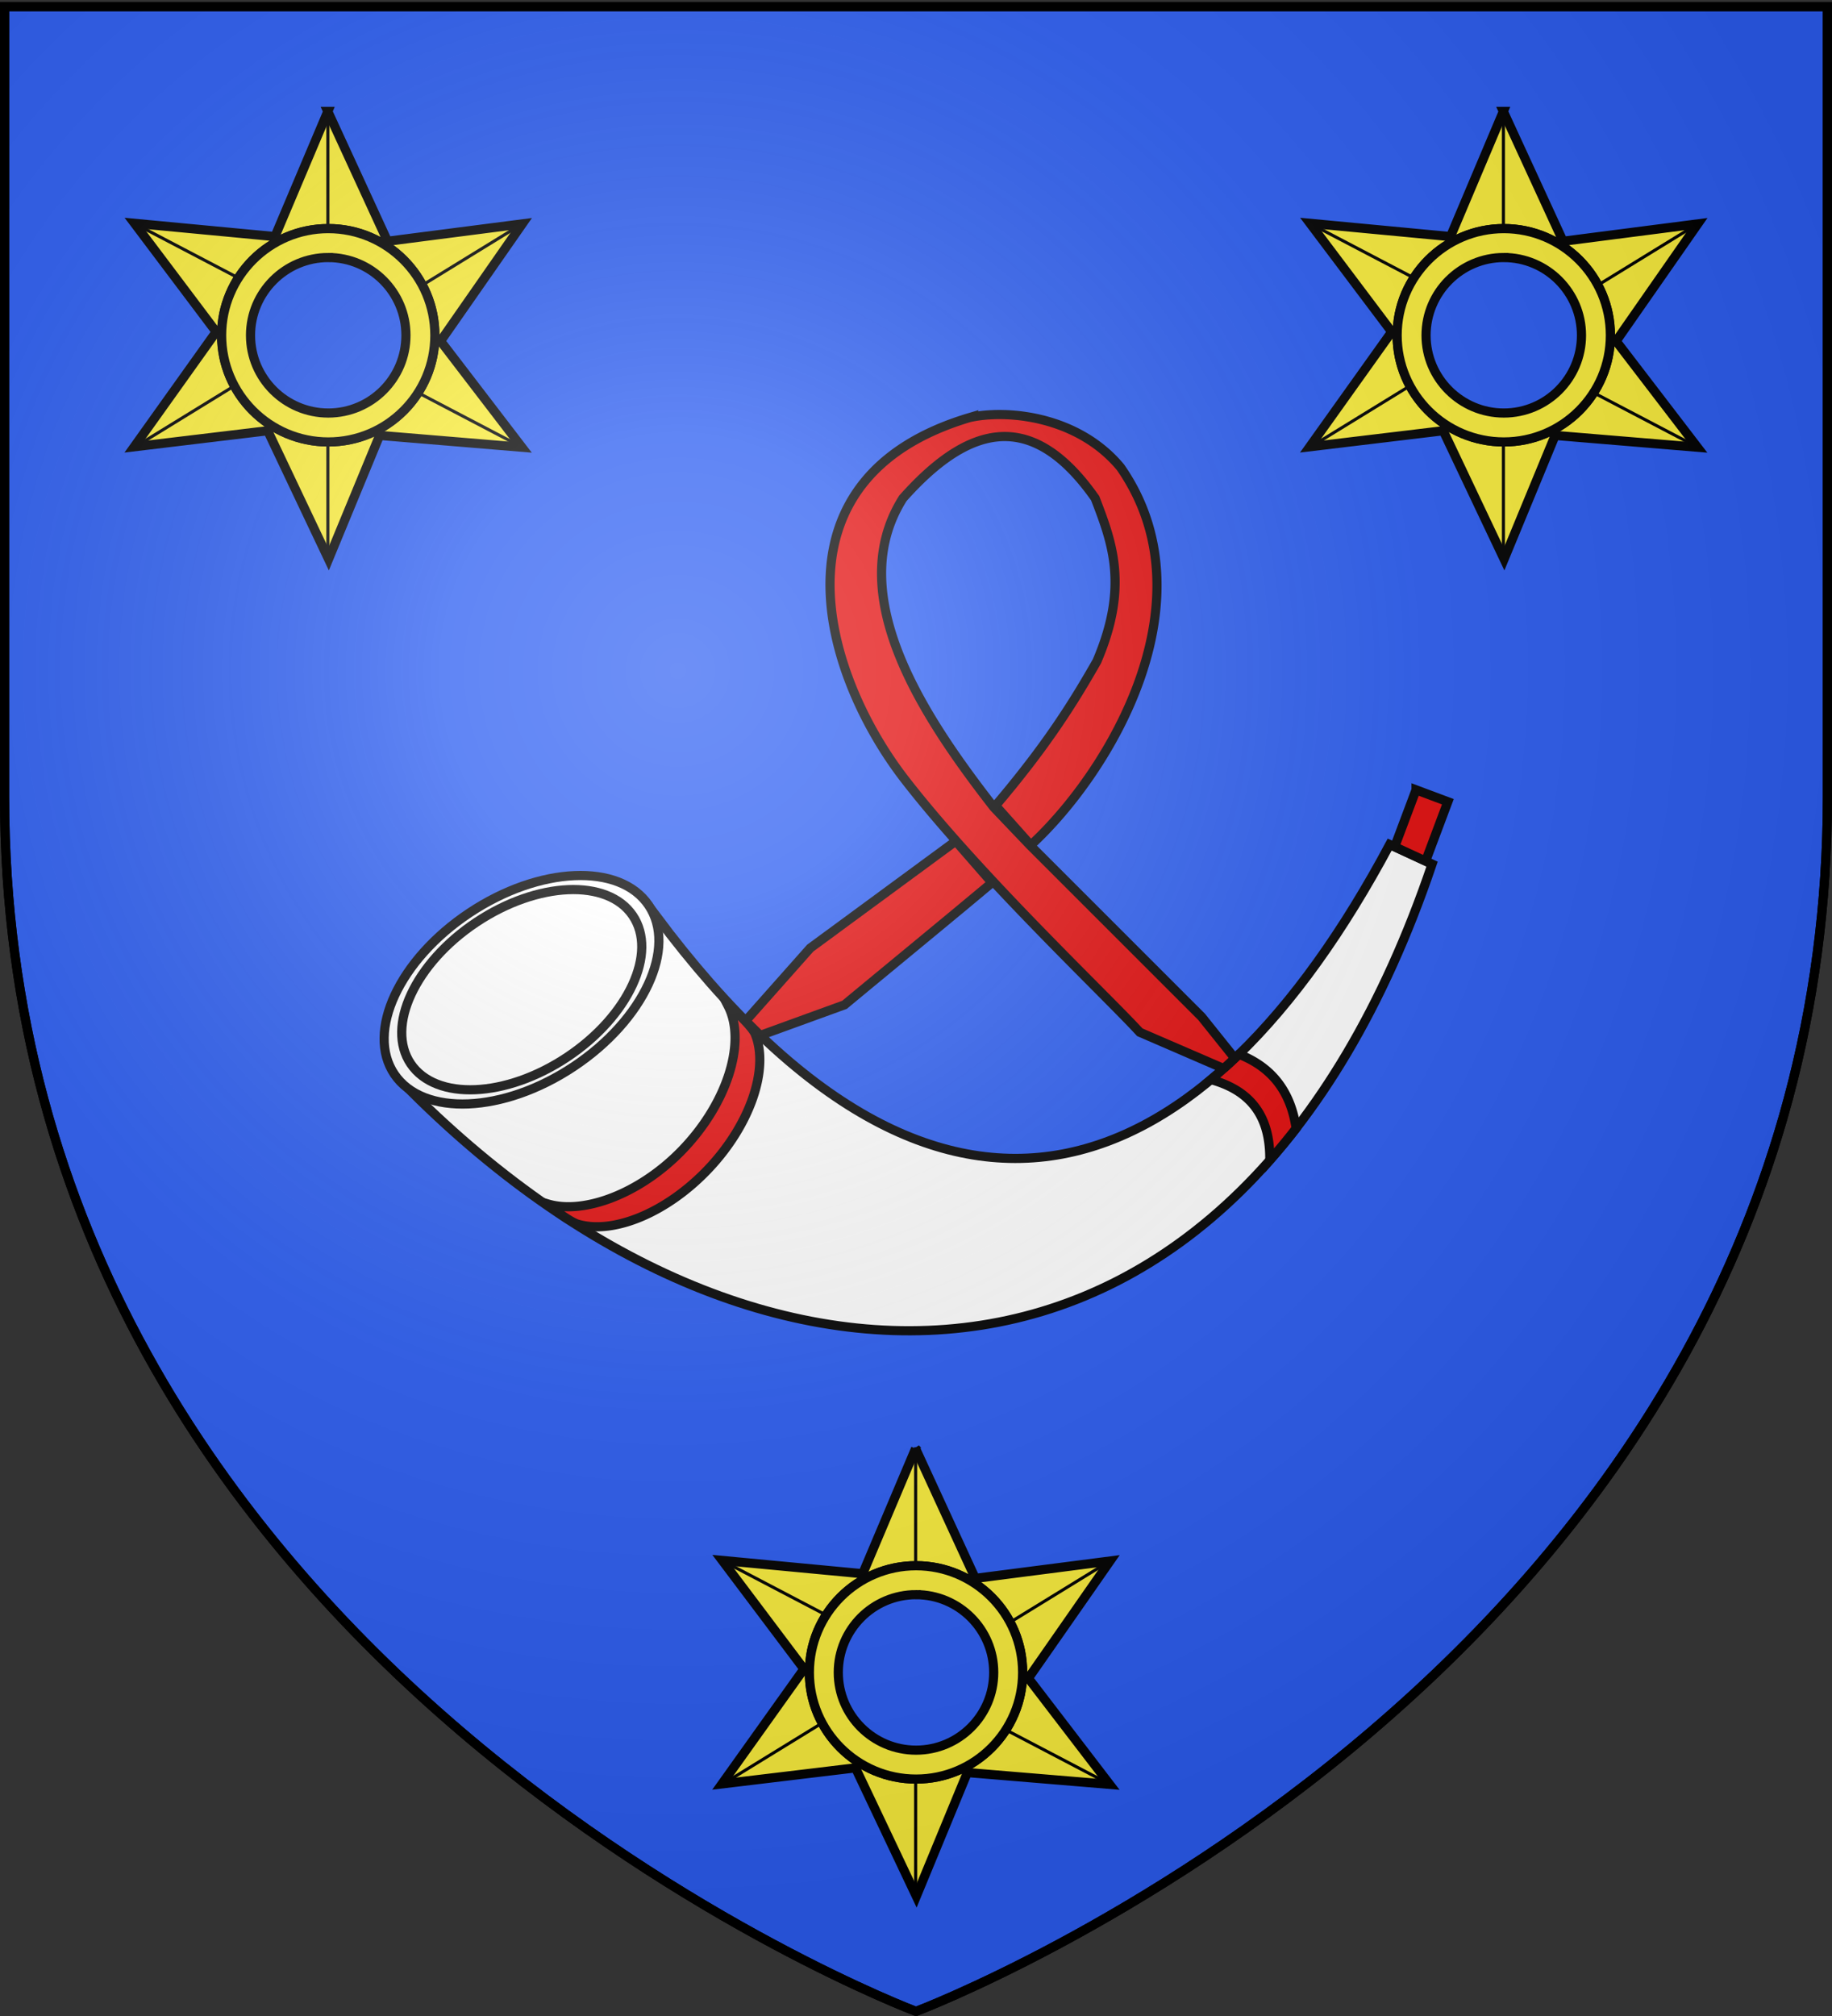
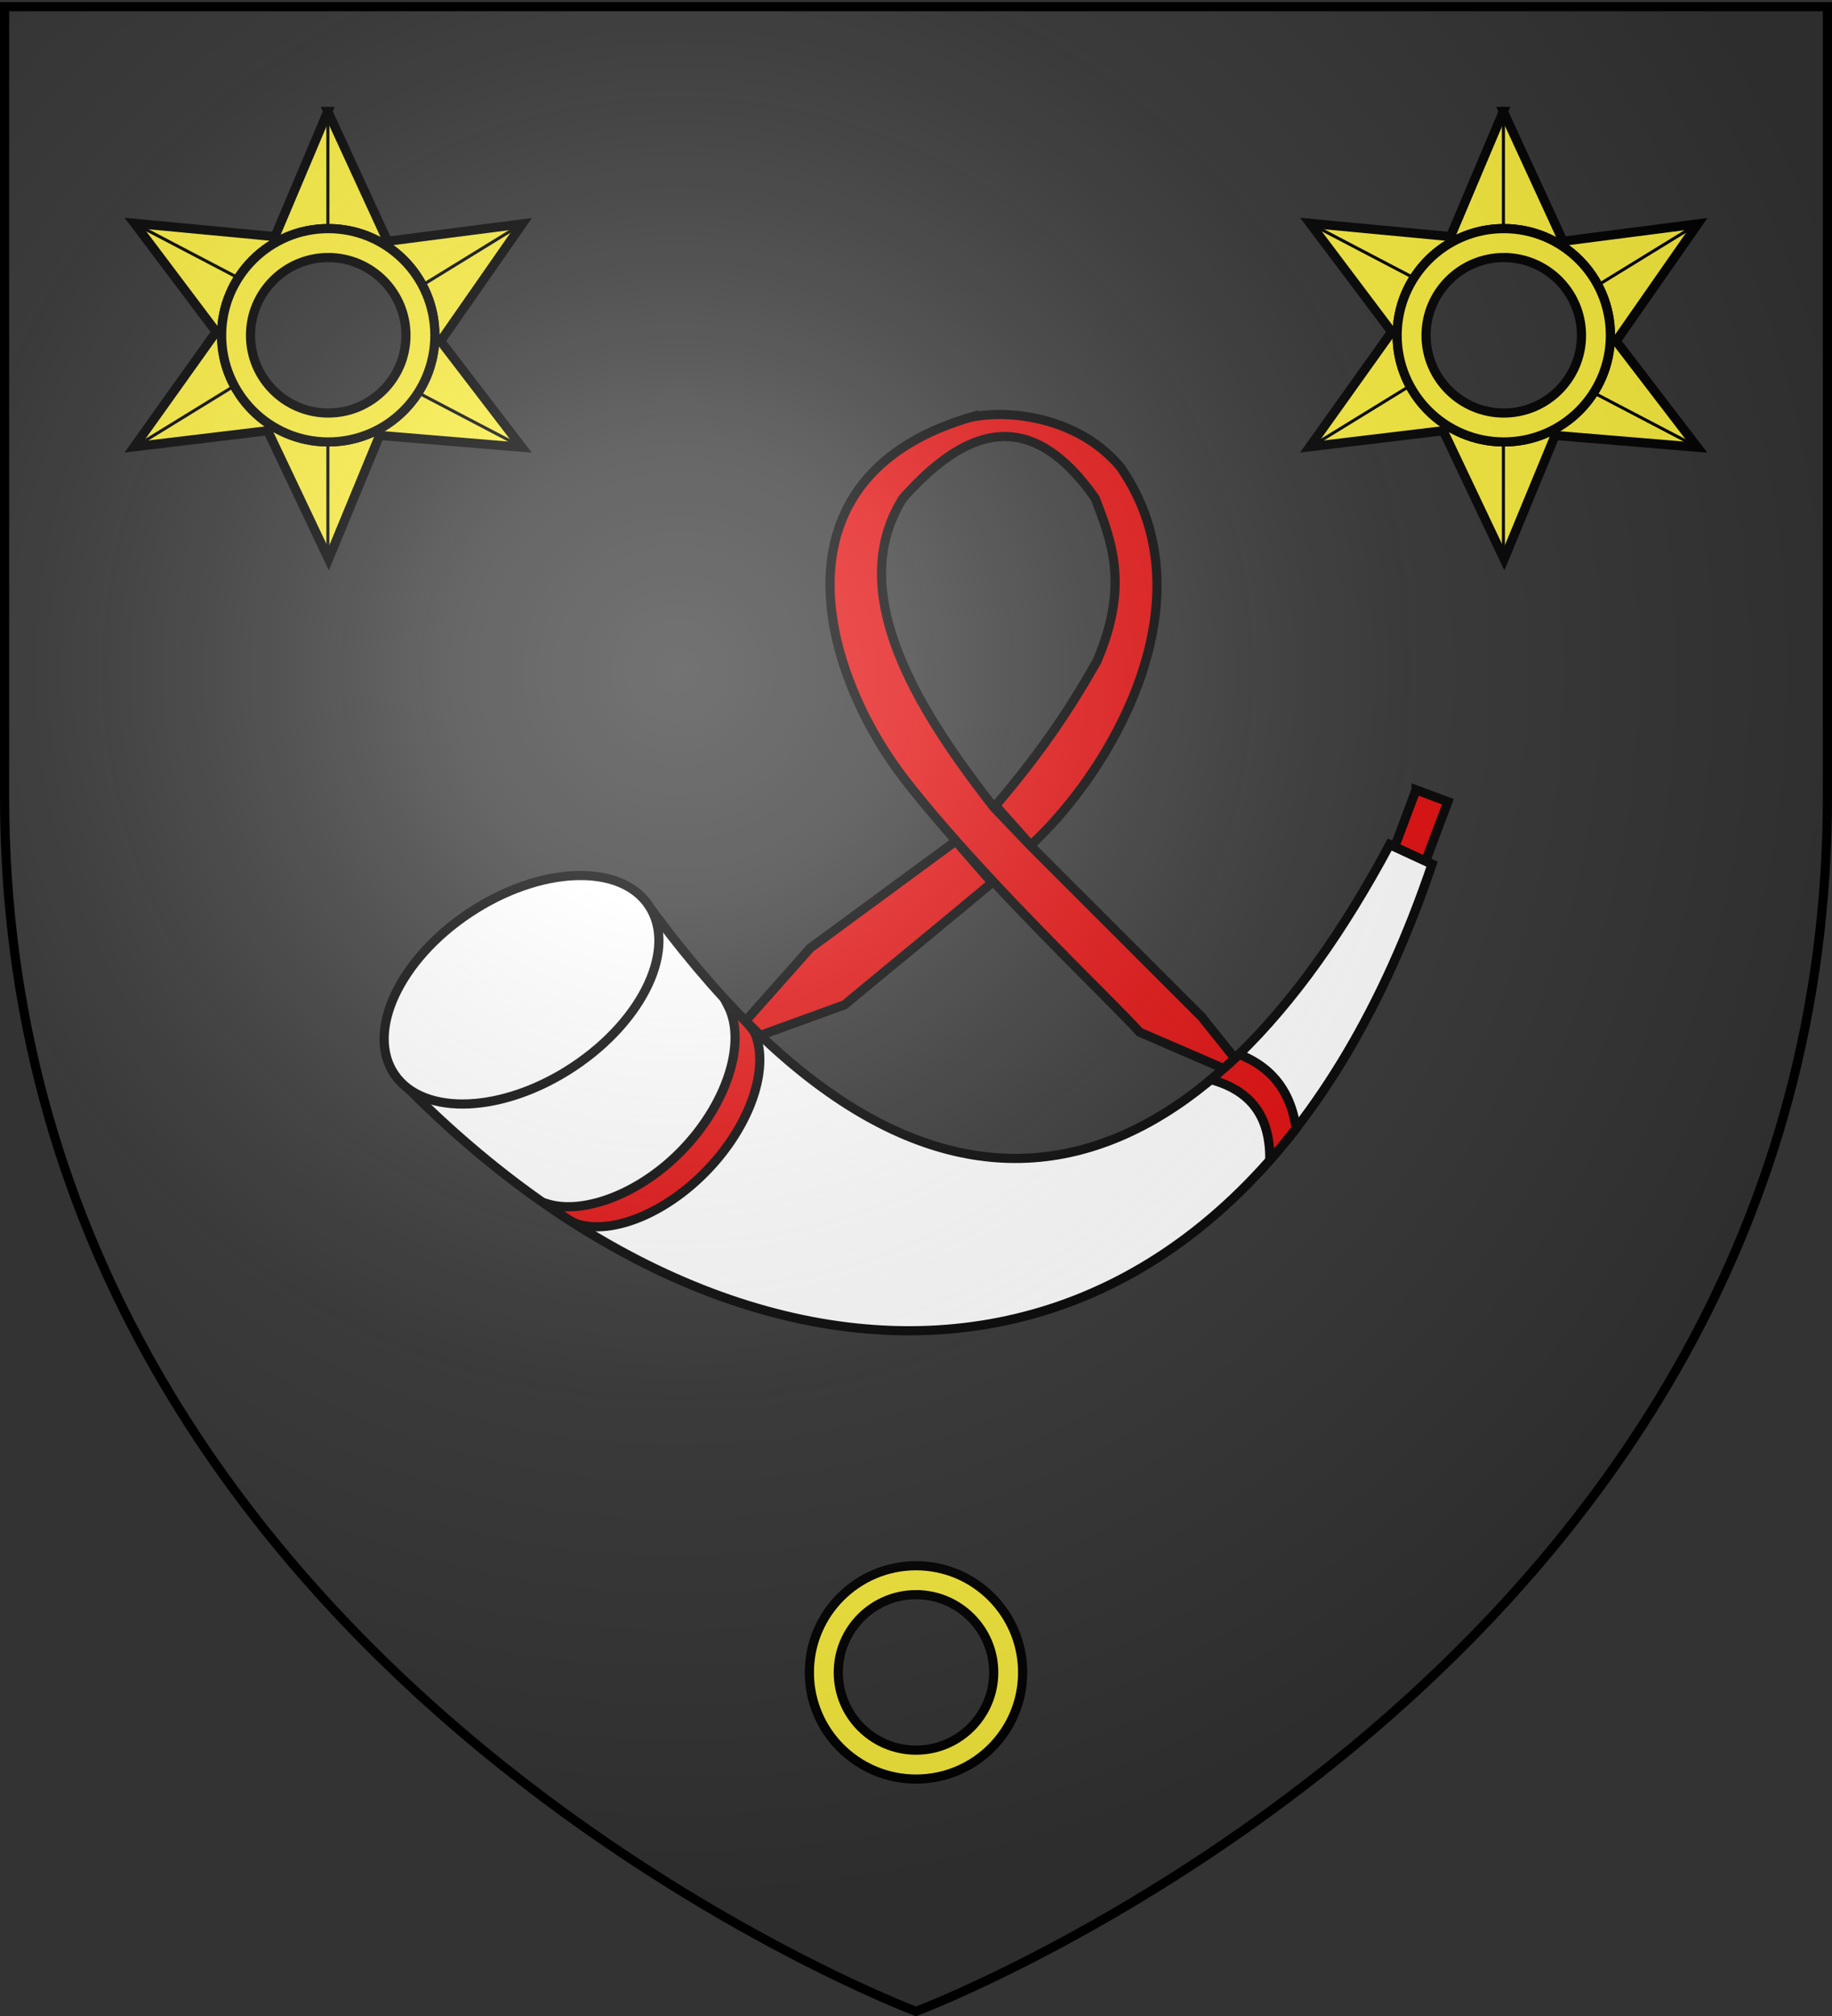
<svg xmlns="http://www.w3.org/2000/svg" xmlns:xlink="http://www.w3.org/1999/xlink" height="660" width="600" version="1.0">
  <rect width="100%" height="100%" fill="#333333" stroke="none" />
  <defs>
    <linearGradient id="b">
      <stop style="stop-color:white;stop-opacity:.314" offset="0" />
      <stop offset=".19" style="stop-color:white;stop-opacity:.251" />
      <stop style="stop-color:#6b6b6b;stop-opacity:.125" offset=".6" />
      <stop style="stop-color:black;stop-opacity:.125" offset="1" />
    </linearGradient>
    <linearGradient id="a">
      <stop offset="0" style="stop-color:#fd0000;stop-opacity:1" />
      <stop style="stop-color:#e77275;stop-opacity:.659" offset=".5" />
      <stop style="stop-color:black;stop-opacity:.323" offset="1" />
    </linearGradient>
    <radialGradient xlink:href="#b" id="c" gradientUnits="userSpaceOnUse" gradientTransform="matrix(1.353 0 0 1.349 -77.63 -85.747)" cx="221.445" cy="226.331" fx="221.445" fy="226.331" r="300" />
  </defs>
  <g style="display:inline">
-     <path style="fill:#2b5df2;fill-opacity:1;fill-rule:evenodd;stroke:#000;stroke-width:3;stroke-linecap:butt;stroke-linejoin:miter;stroke-miterlimit:4;stroke-dasharray:none;stroke-opacity:1" d="M300 658.5s298.5-112.32 298.5-397.772V2.176H1.5v258.552C1.5 546.18 300 658.5 300 658.5z" />
-   </g>
+     </g>
  <path style="fill:#fff;fill-opacity:1;fill-rule:evenodd;stroke:#000;stroke-width:3;stroke-linecap:butt;stroke-linejoin:miter;stroke-miterlimit:4;stroke-dasharray:none;stroke-opacity:1" d="M214.995 299.966c94.5 126.438 180.045 88.986 240.149-23.481l13.875 6.404c-63.605 187.967-218.56 189.671-334.074 74.713l80.05-57.636z" />
  <path style="fill:#fff;fill-opacity:1;fill-rule:evenodd;stroke:#000;stroke-width:3;stroke-linejoin:miter;stroke-miterlimit:4;stroke-dasharray:none;stroke-opacity:1" d="M212.42 296.346c9.434 13.89-1.553 37.549-24.54 52.84-22.986 15.29-49.264 16.422-58.69 2.526-9.434-13.89 1.553-37.548 24.54-52.84 22.985-15.29 49.264-16.421 58.69-2.526z" />
-   <path style="fill:#fff;fill-opacity:1;fill-rule:evenodd;stroke:#000;stroke-width:3;stroke-linejoin:miter;stroke-miterlimit:4;stroke-dasharray:none;stroke-opacity:1" d="M207.234 299.747c8.242 12.171-1.357 32.902-21.438 46.3-20.082 13.4-43.04 14.39-51.274 2.214-8.242-12.17 1.357-32.901 21.438-46.3 20.082-13.399 43.04-14.39 51.274-2.214z" />
  <path style="fill:#e20909;fill-opacity:1;fill-rule:evenodd;stroke:#000;stroke-width:3;stroke-linecap:butt;stroke-linejoin:miter;stroke-miterlimit:4;stroke-dasharray:none;stroke-opacity:1" d="M238.462 329.34c5.926 11.505.062 31.275-14.645 46.761-13.845 14.58-32.474 21.634-44.429 18.032.617.853 7.183 5.866 9.87 6.65 11.71 3.416 29.172-3.804 42.684-18.034 13.793-14.525 20.008-32.823 15.394-44.223-.943-2.33-7.242-8.429-8.874-9.186zM405.777 345.155a163.55 163.55 0 0 1-9.194 8.278c11.951 3.285 19.526 10.93 19.28 26.413a210.38 210.38 0 0 0 8.635-10.443c-1.634-11.21-7.206-19.743-18.72-24.248z" />
  <path style="fill:#e20909;fill-opacity:1;fill-rule:evenodd;stroke:#000;stroke-width:3;stroke-linecap:butt;stroke-linejoin:miter;stroke-miterlimit:4;stroke-dasharray:none;stroke-opacity:1" d="M317.625 136.68c-66.567 19.777-48.408 83.506-21.243 118.565 24.337 31.407 65.715 70.483 76.92 82.702l27.458 11.87a167.374 167.374 0 0 0 3.642-3.363l-10.876-13.576-56.213-56.187-11.818-12.38c-22.257-28.631-49.955-69.282-29.775-101.193 20.37-22.857 41.41-30.73 62.963 0 5.527 14.404 11.121 28.744.56 53.386-7.883 13.814-16.464 27.54-33.188 47.246l11.54 12.94c26.541-24.506 59.403-80.581 29.378-123.709-13.867-16.717-36.974-19.024-49.348-16.3zm-4.61 138.686-47.656 35.022-21.14 23.815c1.612 1.626 3.209 3.23 4.814 4.763l27.559-10.01c10.471-8.697 37.82-31.163 48.292-39.989l-11.87-13.6z" />
  <path style="fill:#e20909;fill-opacity:1;fill-rule:evenodd;stroke:#000;stroke-width:3;stroke-linejoin:miter;stroke-miterlimit:4;stroke-dasharray:none;stroke-opacity:1" d="m463.773 258.581-7.004 18.645 10.137 4.686 7.285-19.434-10.418-3.897z" />
  <g style="display:inline">
    <path style="fill:#fcef3c;fill-opacity:1;fill-rule:evenodd;stroke:#000;stroke-width:3;stroke-linecap:butt;stroke-linejoin:miter;stroke-miterlimit:4;stroke-dasharray:none;stroke-opacity:1" d="M67.24 4.164 49.928 45.133l-46-4.344 26.75 35.531-26.844 37.625 43.719-5.25 19.937 42.031 16.719-40.5 46.594 3.875-26.625-34.75 26.75-38.375-44.125 5.688-19.563-42.5zm.156 38.344c19.278 0 34.907 15.66 34.907 34.937 0 19.278-15.63 34.906-34.907 34.906-19.277 0-34.937-15.628-34.937-34.906 0-19.277 15.66-34.937 34.937-34.937z" transform="translate(40.12 32.32)" />
    <path style="fill:#fcef3c;fill-opacity:1;fill-rule:evenodd;stroke:#000;stroke-width:3;stroke-linejoin:miter;stroke-miterlimit:4;stroke-dasharray:none;stroke-opacity:1" d="M67.396 42.523c-19.277 0-34.937 15.66-34.937 34.938 0 19.277 15.66 34.906 34.937 34.906 19.278 0 34.907-15.629 34.907-34.906 0-19.278-15.63-34.938-34.907-34.938zm0 9.47c14.054 0 25.438 11.414 25.438 25.468 0 14.053-11.384 25.437-25.438 25.437-14.053 0-25.468-11.384-25.468-25.437 0-14.054 11.415-25.469 25.468-25.469z" transform="translate(40.12 32.32)" />
    <path style="fill:none;fill-rule:evenodd;stroke:#000;stroke-width:1px;stroke-linecap:butt;stroke-linejoin:miter;stroke-opacity:1" d="M67.265 3.74v38.455M67.265 113.74v38.455M96.792 96.238l34.069 17.836M3.481 40.629l34.07 17.836M98.386 60.931l32.766-20.13M3.944 114.09 36.71 93.96" transform="translate(40.12 32.32)" />
    <g style="display:inline">
      <path style="fill:#fcef3c;fill-opacity:1;fill-rule:evenodd;stroke:#000;stroke-width:3;stroke-linecap:butt;stroke-linejoin:miter;stroke-miterlimit:4;stroke-dasharray:none;stroke-opacity:1" d="M67.24 4.164 49.928 45.133l-46-4.344 26.75 35.531-26.844 37.625 43.719-5.25 19.937 42.031 16.719-40.5 46.594 3.875-26.625-34.75 26.75-38.375-44.125 5.688-19.563-42.5zm.156 38.344c19.278 0 34.907 15.66 34.907 34.937 0 19.278-15.63 34.906-34.907 34.906-19.277 0-34.937-15.628-34.937-34.906 0-19.277 15.66-34.937 34.937-34.937z" transform="translate(425.12 32.32)" />
      <path style="fill:#fcef3c;fill-opacity:1;fill-rule:evenodd;stroke:#000;stroke-width:3;stroke-linejoin:miter;stroke-miterlimit:4;stroke-dasharray:none;stroke-opacity:1" d="M67.396 42.523c-19.277 0-34.937 15.66-34.937 34.938 0 19.277 15.66 34.906 34.937 34.906 19.278 0 34.907-15.629 34.907-34.906 0-19.278-15.63-34.938-34.907-34.938zm0 9.47c14.054 0 25.438 11.414 25.438 25.468 0 14.053-11.384 25.437-25.438 25.437-14.053 0-25.468-11.384-25.468-25.437 0-14.054 11.415-25.469 25.468-25.469z" transform="translate(425.12 32.32)" />
      <path style="fill:none;fill-rule:evenodd;stroke:#000;stroke-width:1px;stroke-linecap:butt;stroke-linejoin:miter;stroke-opacity:1" d="M67.265 3.74v38.455M67.265 113.74v38.455M96.792 96.238l34.069 17.836M3.481 40.629l34.07 17.836M98.386 60.931l32.766-20.13M3.944 114.09 36.71 93.96" transform="translate(425.12 32.32)" />
    </g>
  </g>
  <g style="display:inline">
-     <path d="M67.24 4.164 49.928 45.133l-46-4.344 26.75 35.531-26.844 37.625 43.719-5.25 19.937 42.031 16.719-40.5 46.594 3.875-26.625-34.75 26.75-38.375-44.125 5.688-19.563-42.5zm.156 38.344c19.278 0 34.907 15.66 34.907 34.937 0 19.278-15.63 34.906-34.907 34.906-19.277 0-34.937-15.628-34.937-34.906 0-19.277 15.66-34.937 34.937-34.937z" style="fill:#fcef3c;fill-opacity:1;fill-rule:evenodd;stroke:#000;stroke-width:3;stroke-linecap:butt;stroke-linejoin:miter;stroke-miterlimit:4;stroke-dasharray:none;stroke-opacity:1" transform="translate(232.62 470.07)" />
    <path d="M67.396 42.523c-19.277 0-34.937 15.66-34.937 34.938 0 19.277 15.66 34.906 34.937 34.906 19.278 0 34.907-15.629 34.907-34.906 0-19.278-15.63-34.938-34.907-34.938zm0 9.47c14.054 0 25.438 11.414 25.438 25.468 0 14.053-11.384 25.437-25.438 25.437-14.053 0-25.468-11.384-25.468-25.437 0-14.054 11.415-25.469 25.468-25.469z" style="fill:#fcef3c;fill-opacity:1;fill-rule:evenodd;stroke:#000;stroke-width:3;stroke-linejoin:miter;stroke-miterlimit:4;stroke-dasharray:none;stroke-opacity:1" transform="translate(232.62 470.07)" />
-     <path d="M67.265 3.74v38.455M67.265 113.74v38.455M96.792 96.238l34.069 17.836M3.481 40.629l34.07 17.836M98.386 60.931l32.766-20.13M3.944 114.09 36.71 93.96" style="fill:none;fill-rule:evenodd;stroke:#000;stroke-width:1px;stroke-linecap:butt;stroke-linejoin:miter;stroke-opacity:1" transform="translate(232.62 470.07)" />
  </g>
  <path d="M300 658.5s298.5-112.32 298.5-397.772V2.176H1.5v258.552C1.5 546.18 300 658.5 300 658.5z" style="opacity:1;fill:url(#c);fill-opacity:1;fill-rule:evenodd;stroke:none;stroke-width:1px;stroke-linecap:butt;stroke-linejoin:miter;stroke-opacity:1" />
  <path d="M300 658.5S1.5 546.18 1.5 260.728V2.176h597v258.552C598.5 546.18 300 658.5 300 658.5z" style="opacity:1;fill:none;fill-opacity:1;fill-rule:evenodd;stroke:#000;stroke-width:3;stroke-linecap:butt;stroke-linejoin:miter;stroke-miterlimit:4;stroke-dasharray:none;stroke-opacity:1" />
</svg>